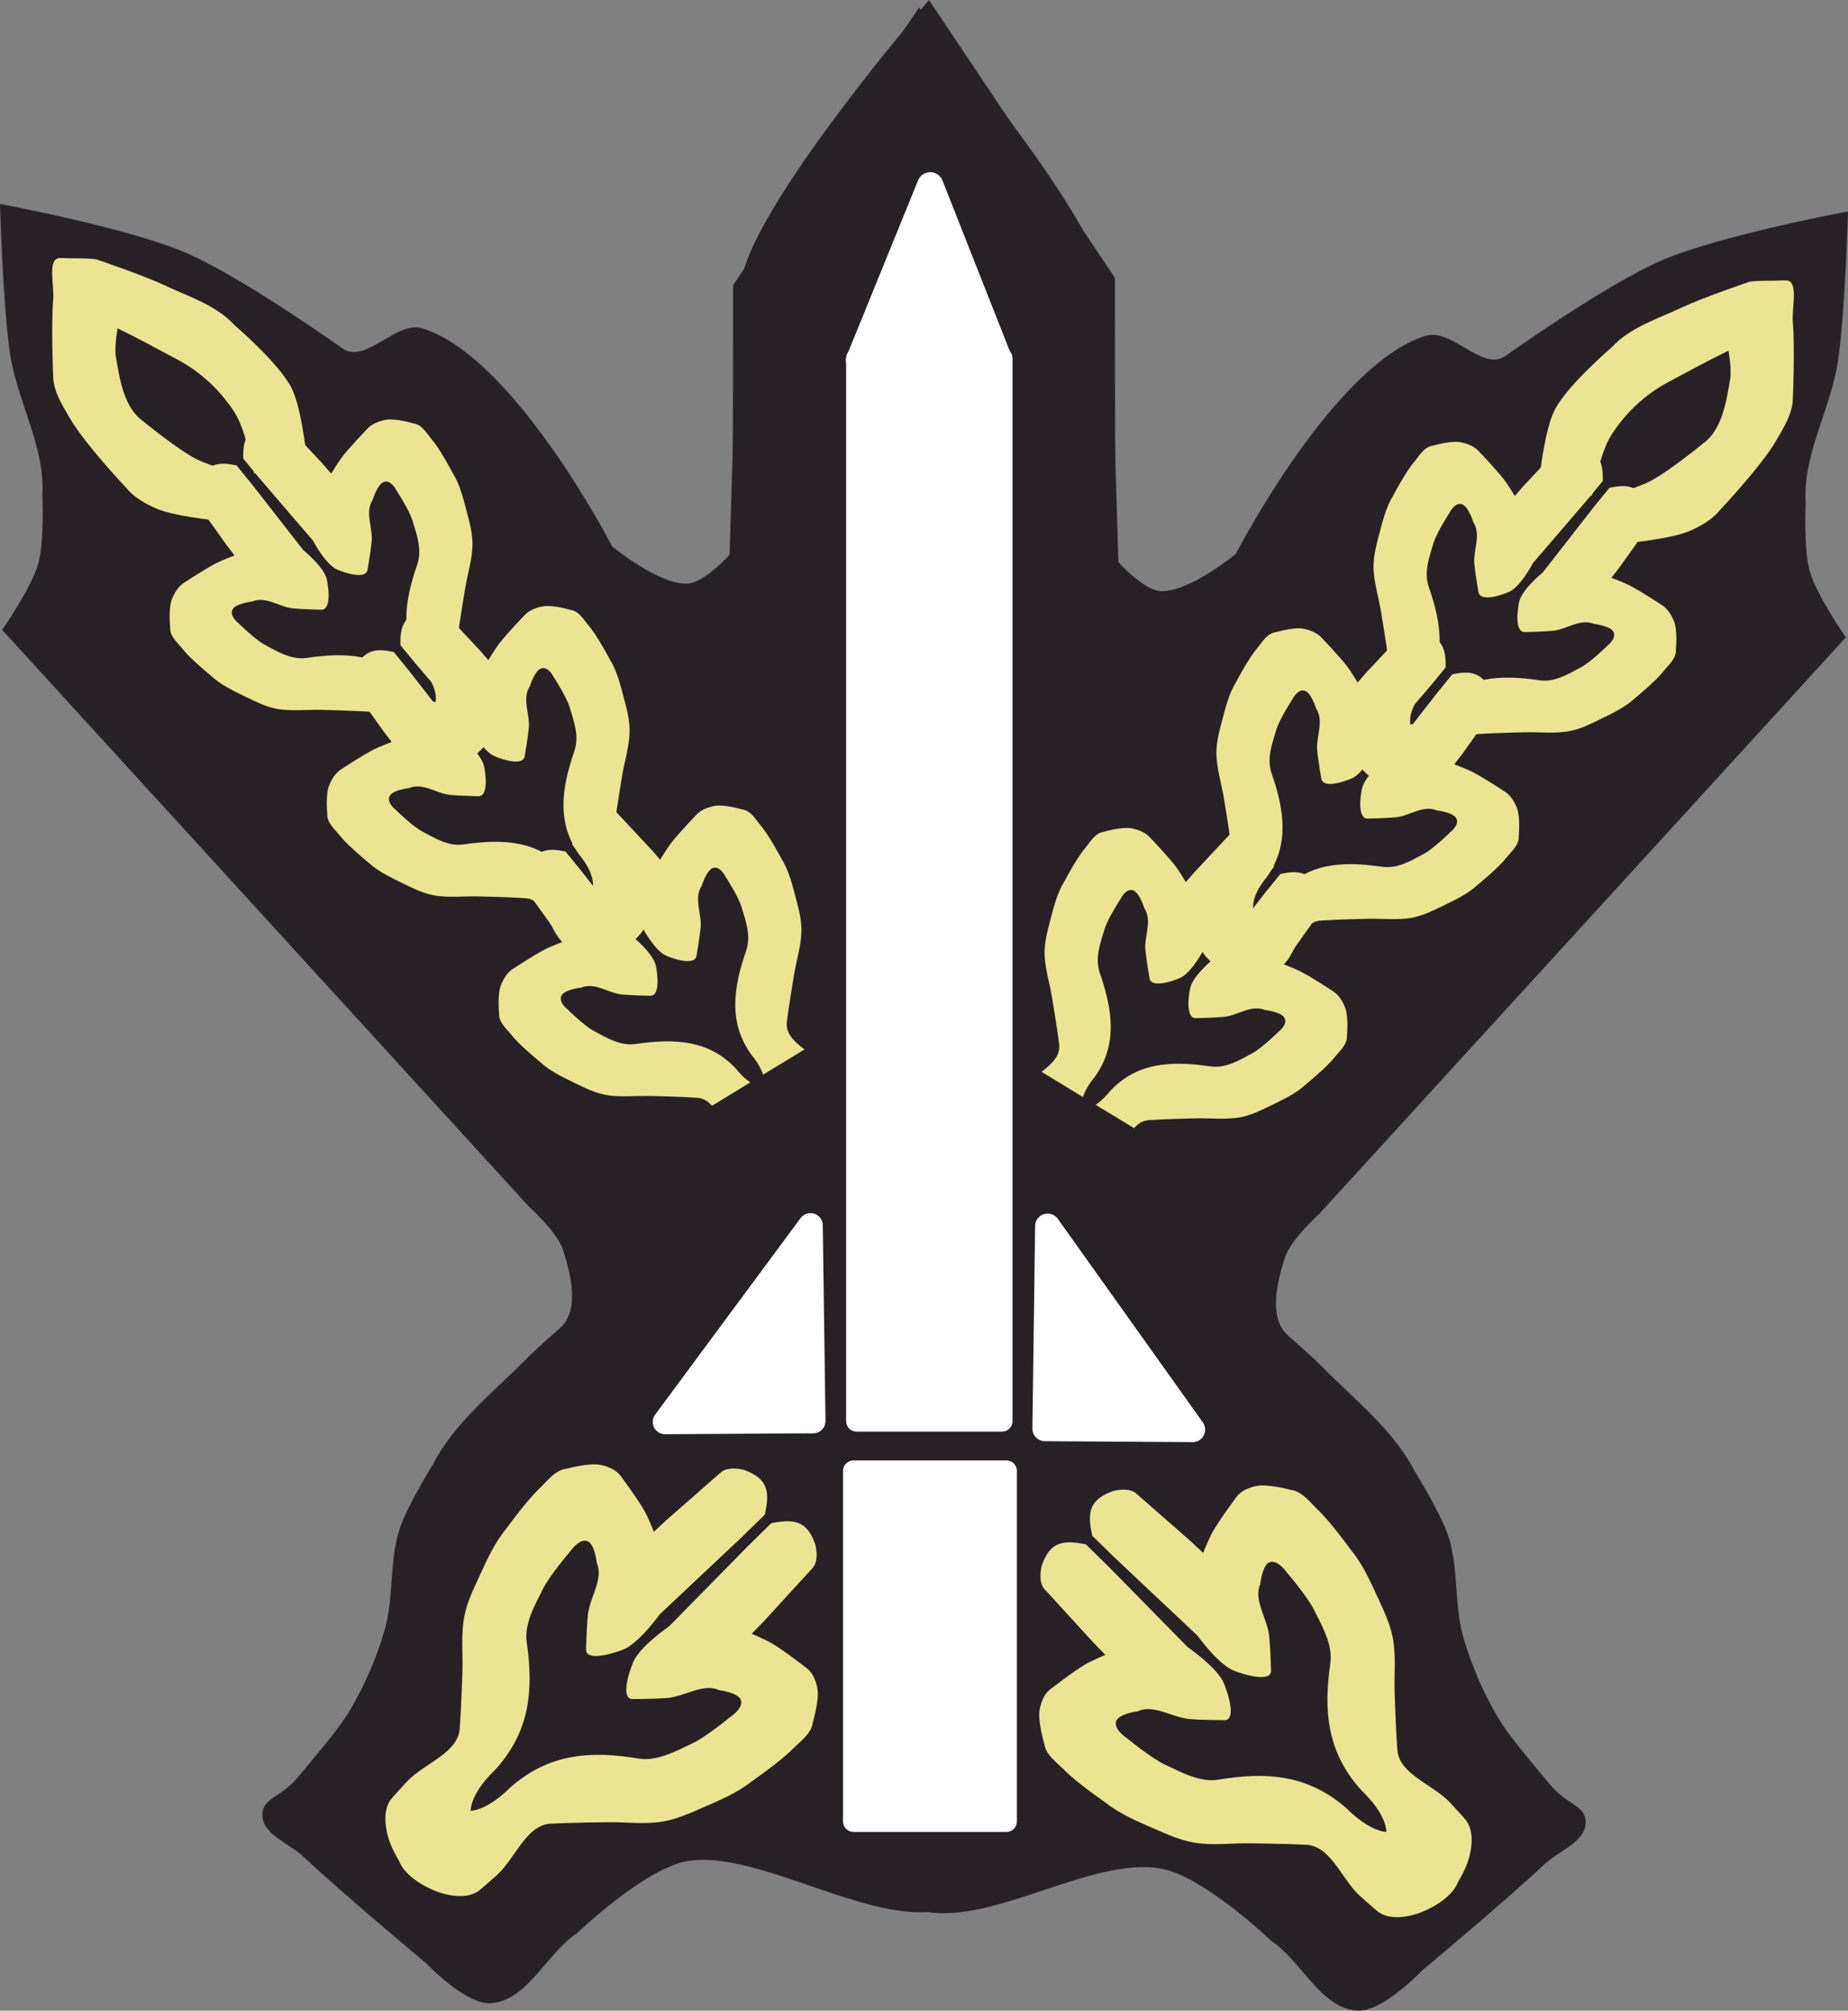
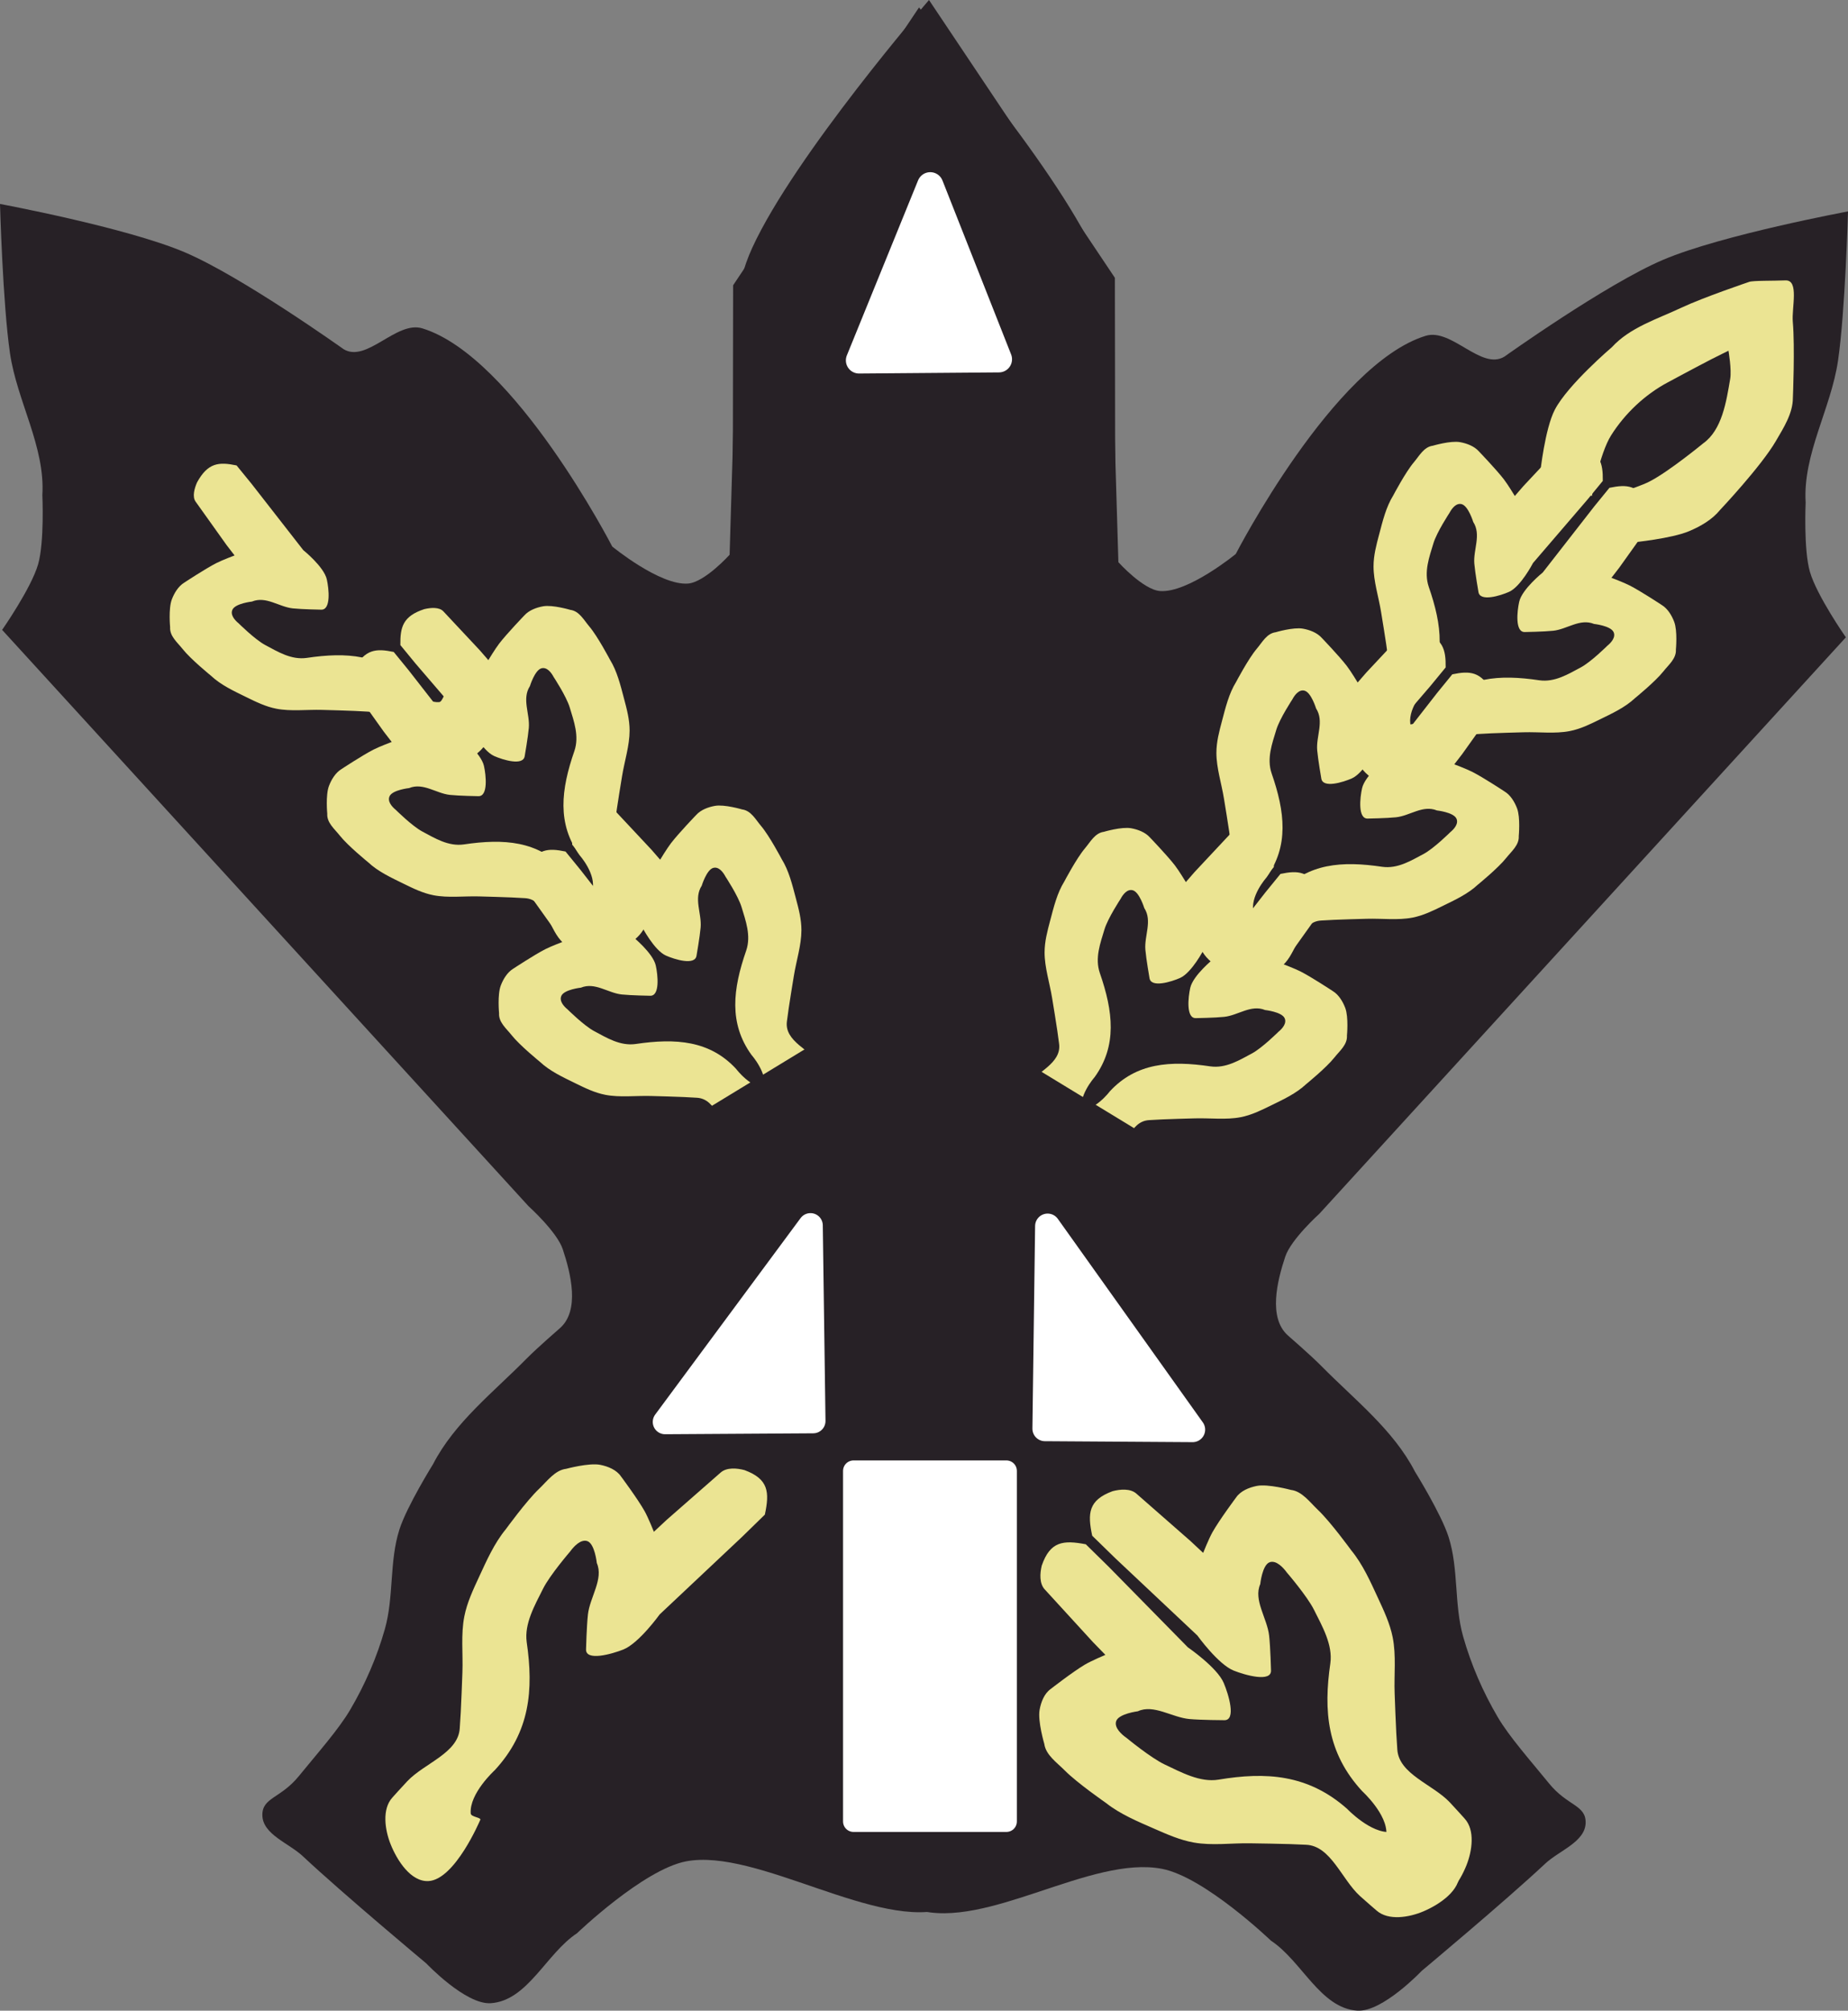
<svg xmlns="http://www.w3.org/2000/svg" xmlns:ns1="http://www.inkscape.org/namespaces/inkscape" xmlns:ns2="http://sodipodi.sourceforge.net/DTD/sodipodi-0.dtd" id="svg2" version="1.1" ns1:version="0.47 r22583" width="352.761" height="383.747" ns2:docname="פרס ביטחון ישראל.svg">
  <rect width="100%" height="100%" fill="#808080" stroke="none" />
  <defs id="defs6">
    <ns1:perspective ns2:type="inkscape:persp3d" ns1:vp_x="0 : 0.5 : 1" ns1:vp_y="0 : 1000 : 0" ns1:vp_z="1 : 0.5 : 1" ns1:persp3d-origin="0.5 : 0.33333333 : 1" id="perspective10" />
  </defs>
  <ns2:namedview pagecolor="#ffffff" bordercolor="#666666" borderopacity="1" objecttolerance="10" gridtolerance="10" guidetolerance="10" ns1:pageopacity="0" ns1:pageshadow="2" ns1:window-width="1280" ns1:window-height="660" id="namedview4" showgrid="false" ns1:zoom="0.17562754" ns1:cx="162.01986" ns1:cy="141.99203" ns1:window-x="-4" ns1:window-y="-4" ns1:window-maximized="1" ns1:current-layer="svg2" />
  <g id="g3936" transform="translate(477.869,2.721)">
    <g id="g3879">
      <g id="g3595" transform="translate(207.348,122.798)">
        <path ns2:nodetypes="ccssssssssssccssscssscscsscccssss" id="path2818" d="m -591.551,256.795 c -4.807,0.307 -12.294,-7.593 -12.294,-7.593 0,0 -15.976,-13.341 -23.563,-20.456 -2.674,-2.507 -7.674,-4.158 -7.727,-7.822 -0.049,-3.408 3.472,-3.173 6.972,-7.478 3.5,-4.305 7.561,-8.854 9.807,-12.673 2.831,-4.815 5.092,-10.022 6.61,-15.396 1.741,-6.162 0.824,-12.91 2.78,-19.007 1.427,-4.446 6.415,-12.452 6.415,-12.452 4.107,-7.971 11.551,-13.744 17.844,-20.131 2.046,-2.076 6.456,-5.897 6.456,-5.897 3.693,-3.373 2.034,-10.25 0.457,-14.996 -1.103,-3.319 -6.533,-8.21 -6.533,-8.21 L -684.809,-5.304 c 0,0 5.541,-7.938 6.863,-12.505 1.227,-4.24 0.813,-13.217 0.813,-13.217 0.568,-9.238 -4.834,-17.913 -6.177,-27.071 -1.381,-9.419 -1.907,-28.494 -1.907,-28.494 0,0 24.093,4.474 35.281,9.228 10.888,4.626 30.299,18.48 30.299,18.48 4.428,2.701 10.09,-5.49 15.048,-3.964 17.586,5.411 36.24,41.634 36.24,41.634 0,0 9.104,7.473 14.452,7.071 3.215,-0.242 7.954,-5.502 7.954,-5.502 l 1.384,-46.592 c 0.122,-4.121 1.227,-8.266 2.947,-12.013 8.072,-17.593 33.729,-47.269 33.729,-47.269 l 35.485,53.023 0.441,299.774 -32.391,11.337 c -13.059,4.571 -36.367,-11.53 -49.947,-8.882 -8.141,1.587 -20.769,13.703 -20.769,13.703 -5.904,3.896 -9.43,12.908 -16.489,13.359 z" style="fill:#272126;fill-opacity:1;fill-rule:evenodd;stroke:none" />
        <path style="fill:#272126;fill-opacity:1;fill-rule:evenodd;stroke:none" d="m -426.121,258.218 c 4.807,0.307 12.294,-7.593 12.294,-7.593 0,0 15.976,-13.341 23.563,-20.456 2.674,-2.507 7.674,-4.158 7.727,-7.822 0.049,-3.408 -3.472,-3.173 -6.972,-7.478 -3.5,-4.305 -7.561,-8.854 -9.807,-12.673 -2.831,-4.815 -5.092,-10.022 -6.61,-15.396 -1.741,-6.162 -0.824,-12.91 -2.78,-19.007 -1.427,-4.446 -6.415,-12.452 -6.415,-12.452 -4.107,-7.971 -11.551,-13.744 -17.844,-20.131 -2.046,-2.076 -6.456,-5.897 -6.456,-5.897 -3.693,-3.373 -2.034,-10.25 -0.457,-14.996 1.103,-3.319 6.533,-8.21 6.533,-8.21 L -332.864,-3.881 c 0,0 -5.541,-7.938 -6.863,-12.505 -1.227,-4.24 -0.813,-13.217 -0.813,-13.217 -0.568,-9.238 4.834,-17.913 6.177,-27.071 1.381,-9.419 1.907,-28.494 1.907,-28.494 0,0 -24.093,4.474 -35.281,9.228 -10.888,4.626 -30.299,18.48 -30.299,18.48 -4.428,2.701 -10.09,-5.49 -15.048,-3.964 -17.586,5.411 -36.24,41.634 -36.24,41.634 0,0 -9.104,7.473 -14.452,7.071 -3.215,-0.242 -7.954,-5.502 -7.954,-5.502 l -1.384,-46.592 c -0.122,-4.121 -1.227,-8.266 -2.947,-12.013 -8.072,-17.593 -33.729,-47.269 -33.729,-47.269 l -35.485,53.023 -0.441,299.774 35.594,10.269 c 13.293,3.835 33.164,-10.462 46.744,-7.814 8.141,1.587 20.769,13.703 20.769,13.703 5.904,3.896 9.43,12.908 16.489,13.359 z" id="path3593" ns2:nodetypes="ccssssssssssccssscssscscsscccssss" />
      </g>
      <g id="g3615" style="fill:#ebe493;fill-opacity:1">
        <path ns2:nodetypes="cccsssssssccsssssssssssssssssccscc" id="rect3608" d="m -331.865,286.345 c -1.461,1.425 -4.383,4.276 -4.383,4.276 l -15.698,14.773 c 0,0 -3.953,5.51 -6.941,6.699 -2.203,0.877 -7.243,2.298 -7.113,-0.069 0,0 0.113,-4.431 0.362,-6.631 0.373,-3.294 3.024,-6.763 1.694,-9.799 0,0 -0.382,-3.741 -1.84,-4.199 -1.213,-0.381 -2.505,0.965 -3.253,1.993 0,0 -3.863,4.483 -5.172,7.103 -1.587,3.176 -3.601,6.667 -3.119,10.185 1.317,9.084 0.672,17.124 -6.096,24.446 0,0 -4.882,4.437 -4.591,8.258 0.056,0.735 2.257,0.751 1.78,1.313 0,0 -4.791,11.353 -9.858,11.593 -3.345,0.158 -5.955,-3.896 -7.202,-7.004 -1.11,-2.767 -1.684,-6.735 0.326,-8.936 0,0 1.888,-2.112 2.865,-3.138 3.26,-3.424 9.695,-5.346 9.994,-10.065 0,0 0.139,-2.021 0.192,-3.032 0.134,-2.551 0.22,-5.104 0.317,-7.657 0.136,-3.571 -0.322,-7.21 0.374,-10.715 0.516,-2.598 1.664,-5.043 2.778,-7.446 1.473,-3.177 2.913,-6.459 5.138,-9.162 0,0 3.931,-5.415 6.345,-7.705 1.555,-1.475 3.043,-3.573 5.172,-3.821 0,0 4.369,-1.185 6.513,-0.759 1.475,0.293 3.095,0.954 3.941,2.197 0,0 3.222,4.318 4.532,6.663 0.698,1.25 1.758,3.918 1.758,3.918 l 2.46,-2.293 10.297,-9.022 c 1.146,-1.004 3.074,-0.846 4.547,-0.456 4.605,1.705 4.792,4.217 3.881,8.492 z" style="fill:#ebe493;fill-opacity:1;stroke:none" />
-         <path style="fill:#ebe493;fill-opacity:1;stroke:none" d="m -330.645,287.982 c -1.457,1.43 -4.37,4.29 -4.37,4.29 l -15.109,15.375 c 0,0 -5.594,3.833 -6.848,6.794 -0.925,2.184 -2.454,7.191 -0.084,7.113 0,0 4.433,-0.017 6.637,-0.219 3.301,-0.302 6.827,-2.877 9.833,-1.482 0,0 3.732,0.463 4.158,1.93 0.354,1.221 -1.019,2.483 -2.063,3.209 0,0 -4.565,3.765 -7.213,5.017 -3.21,1.518 -6.743,3.456 -10.25,2.898 -9.053,-1.514 -17.105,-1.042 -24.572,5.566 0,0 -4.542,4.785 -8.355,4.412 -0.734,-0.072 -0.702,-2.273 -1.274,-1.808 0,0 -11.454,4.545 -11.803,9.605 -0.231,3.341 3.766,6.038 6.847,7.352 2.742,1.169 6.697,1.829 8.941,-0.133 0,0 2.152,-1.842 3.199,-2.796 3.494,-3.186 5.555,-9.578 10.278,-9.775 0,0 2.023,-0.095 3.036,-0.127 2.553,-0.079 5.108,-0.109 7.662,-0.152 3.573,-0.059 7.201,0.477 10.721,-0.143 2.609,-0.46 5.077,-1.554 7.504,-2.616 3.208,-1.404 6.52,-2.772 9.271,-4.939 0,0 5.499,-3.813 7.841,-6.177 1.509,-1.523 3.638,-2.965 3.932,-5.088 0,0 1.279,-4.343 0.9,-6.495 -0.261,-1.481 -0.887,-3.115 -2.112,-3.987 0,0 -4.248,-3.314 -6.564,-4.675 -1.234,-0.725 -3.879,-1.843 -3.879,-1.843 l 2.345,-2.41 9.243,-10.099 c 1.028,-1.124 0.912,-3.055 0.554,-4.536 -1.605,-4.641 -4.112,-4.882 -8.406,-4.063 z" id="path3613" ns2:nodetypes="cccsssssssccsssssssssssssssssccscc" />
      </g>
      <g id="g3619" transform="matrix(-1,0,0,1,-601.249,4.026)" style="fill:#ebe493;fill-opacity:1">
        <path style="fill:#ebe493;fill-opacity:1;stroke:none" d="m -331.865,286.345 c -1.461,1.425 -4.383,4.276 -4.383,4.276 l -15.698,14.773 c 0,0 -3.953,5.51 -6.941,6.699 -2.203,0.877 -7.243,2.298 -7.113,-0.069 0,0 0.113,-4.431 0.362,-6.631 0.373,-3.294 3.024,-6.763 1.694,-9.799 0,0 -0.382,-3.741 -1.84,-4.199 -1.213,-0.381 -2.505,0.965 -3.253,1.993 0,0 -3.863,4.483 -5.172,7.103 -1.587,3.176 -3.601,6.667 -3.119,10.185 1.317,9.084 0.672,17.124 -6.096,24.446 0,0 -4.882,4.437 -4.591,8.258 0.056,0.735 2.257,0.751 1.78,1.313 0,0 -4.791,11.353 -9.858,11.593 -3.345,0.158 -5.955,-3.896 -7.202,-7.004 -1.11,-2.767 -1.684,-6.735 0.326,-8.936 0,0 1.888,-2.112 2.865,-3.138 3.26,-3.424 9.695,-5.346 9.994,-10.065 0,0 0.139,-2.021 0.192,-3.032 0.134,-2.551 0.22,-5.104 0.317,-7.657 0.136,-3.571 -0.322,-7.21 0.374,-10.715 0.516,-2.598 1.664,-5.043 2.778,-7.446 1.473,-3.177 2.913,-6.459 5.138,-9.162 0,0 3.931,-5.415 6.345,-7.705 1.555,-1.475 3.043,-3.573 5.172,-3.821 0,0 4.369,-1.185 6.513,-0.759 1.475,0.293 3.095,0.954 3.941,2.197 0,0 3.222,4.318 4.532,6.663 0.698,1.25 1.758,3.918 1.758,3.918 l 2.46,-2.293 10.297,-9.022 c 1.146,-1.004 3.074,-0.846 4.547,-0.456 4.605,1.705 4.792,4.217 3.881,8.492 z" id="path3621" ns2:nodetypes="cccsssssssccsssssssssssssssssccscc" />
        <path ns2:nodetypes="cccsssssssccsssssssssssssssssccscc" id="path3623" d="m -330.645,287.982 c -1.457,1.43 -4.37,4.29 -4.37,4.29 l -15.109,15.375 c 0,0 -5.594,3.833 -6.848,6.794 -0.925,2.184 -2.454,7.191 -0.084,7.113 0,0 4.433,-0.017 6.637,-0.219 3.301,-0.302 6.827,-2.877 9.833,-1.482 0,0 3.732,0.463 4.158,1.93 0.354,1.221 -1.019,2.483 -2.063,3.209 0,0 -4.565,3.765 -7.213,5.017 -3.21,1.518 -6.743,3.456 -10.25,2.898 -9.053,-1.514 -17.105,-1.042 -24.572,5.566 0,0 -4.542,4.785 -8.355,4.412 -0.734,-0.072 -0.702,-2.273 -1.274,-1.808 0,0 -11.454,4.545 -11.803,9.605 -0.231,3.341 3.766,6.038 6.847,7.352 2.742,1.169 6.697,1.829 8.941,-0.133 0,0 2.152,-1.842 3.199,-2.796 3.494,-3.186 5.555,-9.578 10.278,-9.775 0,0 2.023,-0.095 3.036,-0.127 2.553,-0.079 5.108,-0.109 7.662,-0.152 3.573,-0.059 7.201,0.477 10.721,-0.143 2.609,-0.46 5.077,-1.554 7.504,-2.616 3.208,-1.404 6.52,-2.772 9.271,-4.939 0,0 5.499,-3.813 7.841,-6.177 1.509,-1.523 3.638,-2.965 3.932,-5.088 0,0 1.279,-4.343 0.9,-6.495 -0.261,-1.481 -0.887,-3.115 -2.112,-3.987 0,0 -4.248,-3.314 -6.564,-4.675 -1.234,-0.725 -3.879,-1.843 -3.879,-1.843 l 2.345,-2.41 9.243,-10.099 c 1.028,-1.124 0.912,-3.055 0.554,-4.536 -1.605,-4.641 -4.112,-4.882 -8.406,-4.063 z" style="fill:#ebe493;fill-opacity:1;stroke:none" />
      </g>
      <g id="g3812" transform="translate(1.423,4.27)">
        <g id="g3797">
          <g style="fill:#ebe493;fill-opacity:1" transform="matrix(-0.818,0.01,0.163,0.812,-550.982,19.372)" id="g3736">
            <g style="fill:#ebe493;fill-opacity:1" id="g3738" transform="matrix(-1,0,0,1,-731.093,-157.021)">
              <path style="fill:#ebe493;fill-opacity:1;stroke:none" d="m -331.865,286.345 c -1.461,1.425 -4.383,4.276 -4.383,4.276 l -15.698,14.773 c 0,0 -3.953,5.51 -6.941,6.699 -2.203,0.877 -7.243,2.298 -7.113,-0.069 0,0 0.113,-4.431 0.362,-6.631 0.373,-3.294 3.024,-6.763 1.694,-9.799 0,0 -0.382,-3.741 -1.84,-4.199 -1.213,-0.381 -2.505,0.965 -3.253,1.993 0,0 -3.863,4.483 -5.172,7.103 -1.587,3.176 -3.601,6.667 -3.119,10.185 1.317,9.084 0.672,17.124 -6.096,24.446 0,0 -4.882,4.437 -4.591,8.258 0.056,0.735 2.257,0.751 1.78,1.313 0,0 -4.791,11.353 -9.858,11.593 -3.345,0.158 -5.955,-3.896 -7.202,-7.004 -1.11,-2.767 -1.684,-6.735 0.326,-8.936 0,0 1.888,-2.112 2.865,-3.138 3.26,-3.424 9.695,-5.346 9.994,-10.065 0,0 0.139,-2.021 0.192,-3.032 0.134,-2.551 0.22,-5.104 0.317,-7.657 0.136,-3.571 -0.322,-7.21 0.374,-10.715 0.516,-2.598 1.664,-5.043 2.778,-7.446 1.473,-3.177 2.913,-6.459 5.138,-9.162 0,0 3.931,-5.415 6.345,-7.705 1.555,-1.475 3.043,-3.573 5.172,-3.821 0,0 4.369,-1.185 6.513,-0.759 1.475,0.293 3.095,0.954 3.941,2.197 0,0 3.222,4.318 4.532,6.663 0.698,1.25 1.758,3.918 1.758,3.918 l 2.46,-2.293 10.297,-9.022 c 1.146,-1.004 3.074,-0.846 4.547,-0.456 4.605,1.705 4.792,4.217 3.881,8.492 z" id="path3740" ns2:nodetypes="cccsssssssccsssssssssssssssssccscc" />
              <path ns2:nodetypes="cccsssssssccsssssssssssssssssccscc" id="path3742" d="m -330.645,287.982 c -1.457,1.43 -4.37,4.29 -4.37,4.29 l -15.109,15.375 c 0,0 -5.594,3.833 -6.848,6.794 -0.925,2.184 -2.454,7.191 -0.084,7.113 0,0 4.433,-0.017 6.637,-0.219 3.301,-0.302 6.827,-2.877 9.833,-1.482 0,0 3.732,0.463 4.158,1.93 0.354,1.221 -1.019,2.483 -2.063,3.209 0,0 -4.565,3.765 -7.213,5.017 -3.21,1.518 -6.743,3.456 -10.25,2.898 -9.053,-1.514 -17.105,-1.042 -24.572,5.566 0,0 -4.542,4.785 -8.355,4.412 -0.734,-0.072 -0.702,-2.273 -1.274,-1.808 0,0 -11.454,4.545 -11.803,9.605 -0.231,3.341 3.766,6.038 6.847,7.352 2.742,1.169 6.697,1.829 8.941,-0.133 0,0 2.152,-1.842 3.199,-2.796 3.494,-3.186 5.555,-9.578 10.278,-9.775 0,0 2.023,-0.095 3.036,-0.127 2.553,-0.079 5.108,-0.109 7.662,-0.152 3.573,-0.059 7.201,0.477 10.721,-0.143 2.609,-0.46 5.077,-1.554 7.504,-2.616 3.208,-1.404 6.52,-2.772 9.271,-4.939 0,0 5.499,-3.813 7.841,-6.177 1.509,-1.523 3.638,-2.965 3.932,-5.088 0,0 1.279,-4.343 0.9,-6.495 -0.261,-1.481 -0.887,-3.115 -2.112,-3.987 0,0 -4.248,-3.314 -6.564,-4.675 -1.234,-0.725 -3.879,-1.843 -3.879,-1.843 l 2.345,-2.41 9.243,-10.099 c 1.028,-1.124 0.912,-3.055 0.554,-4.536 -1.605,-4.641 -4.112,-4.882 -8.406,-4.063 z" style="fill:#ebe493;fill-opacity:1;stroke:none" />
            </g>
            <g style="fill:#ebe493;fill-opacity:1" transform="matrix(-1,0,0,1,-681.772,-110.72)" id="g3744">
              <path ns2:nodetypes="cccsssssssccsssssssssssssssssccscc" id="path3746" d="m -331.865,286.345 c -1.461,1.425 -4.383,4.276 -4.383,4.276 l -15.698,14.773 c 0,0 -3.953,5.51 -6.941,6.699 -2.203,0.877 -7.243,2.298 -7.113,-0.069 0,0 0.113,-4.431 0.362,-6.631 0.373,-3.294 3.024,-6.763 1.694,-9.799 0,0 -0.382,-3.741 -1.84,-4.199 -1.213,-0.381 -2.505,0.965 -3.253,1.993 0,0 -3.863,4.483 -5.172,7.103 -1.587,3.176 -3.601,6.667 -3.119,10.185 1.317,9.084 0.672,17.124 -6.096,24.446 0,0 -4.882,4.437 -4.591,8.258 0.056,0.735 2.257,0.751 1.78,1.313 0,0 -4.791,11.353 -9.858,11.593 -3.345,0.158 -5.955,-3.896 -7.202,-7.004 -1.11,-2.767 -1.684,-6.735 0.326,-8.936 0,0 1.888,-2.112 2.865,-3.138 3.26,-3.424 9.695,-5.346 9.994,-10.065 0,0 0.139,-2.021 0.192,-3.032 0.134,-2.551 0.22,-5.104 0.317,-7.657 0.136,-3.571 -0.322,-7.21 0.374,-10.715 0.516,-2.598 1.664,-5.043 2.778,-7.446 1.473,-3.177 2.913,-6.459 5.138,-9.162 0,0 3.931,-5.415 6.345,-7.705 1.555,-1.475 3.043,-3.573 5.172,-3.821 0,0 4.369,-1.185 6.513,-0.759 1.475,0.293 3.095,0.954 3.941,2.197 0,0 3.222,4.318 4.532,6.663 0.698,1.25 1.758,3.918 1.758,3.918 l 2.46,-2.293 10.297,-9.022 c 1.146,-1.004 3.074,-0.846 4.547,-0.456 4.605,1.705 4.792,4.217 3.881,8.492 z" style="fill:#ebe493;fill-opacity:1;stroke:none" />
              <path style="fill:#ebe493;fill-opacity:1;stroke:none" d="m -330.645,287.982 c -1.457,1.43 -4.37,4.29 -4.37,4.29 l -15.109,15.375 c 0,0 -5.594,3.833 -6.848,6.794 -0.925,2.184 -2.454,7.191 -0.084,7.113 0,0 4.433,-0.017 6.637,-0.219 3.301,-0.302 6.827,-2.877 9.833,-1.482 0,0 3.732,0.463 4.158,1.93 0.354,1.221 -1.019,2.483 -2.063,3.209 0,0 -4.565,3.765 -7.213,5.017 -3.21,1.518 -6.743,3.456 -10.25,2.898 -9.053,-1.514 -17.105,-1.042 -24.572,5.566 0,0 -4.542,4.785 -8.355,4.412 -0.734,-0.072 -0.702,-2.273 -1.274,-1.808 0,0 -11.454,4.545 -11.803,9.605 -0.231,3.341 3.766,6.038 6.847,7.352 2.742,1.169 6.697,1.829 8.941,-0.133 0,0 2.152,-1.842 3.199,-2.796 3.494,-3.186 5.555,-9.578 10.278,-9.775 0,0 2.023,-0.095 3.036,-0.127 2.553,-0.079 5.108,-0.109 7.662,-0.152 3.573,-0.059 7.201,0.477 10.721,-0.143 2.609,-0.46 5.077,-1.554 7.504,-2.616 3.208,-1.404 6.52,-2.772 9.271,-4.939 0,0 5.499,-3.813 7.841,-6.177 1.509,-1.523 3.638,-2.965 3.932,-5.088 0,0 1.279,-4.343 0.9,-6.495 -0.261,-1.481 -0.887,-3.115 -2.112,-3.987 0,0 -4.248,-3.314 -6.564,-4.675 -1.234,-0.725 -3.879,-1.843 -3.879,-1.843 l 2.345,-2.41 9.243,-10.099 c 1.028,-1.124 0.912,-3.055 0.554,-4.536 -1.605,-4.641 -4.112,-4.882 -8.406,-4.063 z" id="path3748" ns2:nodetypes="cccsssssssccsssssssssssssssssccscc" />
            </g>
            <g style="fill:#ebe493;fill-opacity:1" transform="matrix(-1,0,0,1,-776.387,-200.302)" id="g3750">
              <path ns2:nodetypes="cccsssssssccsssssssssssssssssccscc" id="path3752" d="m -331.865,286.345 c -1.461,1.425 -4.383,4.276 -4.383,4.276 l -15.698,14.773 c 0,0 -3.953,5.51 -6.941,6.699 -2.203,0.877 -7.243,2.298 -7.113,-0.069 0,0 0.113,-4.431 0.362,-6.631 0.373,-3.294 3.024,-6.763 1.694,-9.799 0,0 -0.382,-3.741 -1.84,-4.199 -1.213,-0.381 -2.505,0.965 -3.253,1.993 0,0 -3.863,4.483 -5.172,7.103 -1.587,3.176 -3.601,6.667 -3.119,10.185 1.317,9.084 0.672,17.124 -6.096,24.446 0,0 -4.882,4.437 -4.591,8.258 0.056,0.735 2.257,0.751 1.78,1.313 0,0 -4.791,11.353 -9.858,11.593 -3.345,0.158 -5.955,-3.896 -7.202,-7.004 -1.11,-2.767 -1.684,-6.735 0.326,-8.936 0,0 1.888,-2.112 2.865,-3.138 3.26,-3.424 9.695,-5.346 9.994,-10.065 0,0 0.139,-2.021 0.192,-3.032 0.134,-2.551 0.22,-5.104 0.317,-7.657 0.136,-3.571 -0.322,-7.21 0.374,-10.715 0.516,-2.598 1.664,-5.043 2.778,-7.446 1.473,-3.177 2.913,-6.459 5.138,-9.162 0,0 3.931,-5.415 6.345,-7.705 1.555,-1.475 3.043,-3.573 5.172,-3.821 0,0 4.369,-1.185 6.513,-0.759 1.475,0.293 3.095,0.954 3.941,2.197 0,0 3.222,4.318 4.532,6.663 0.698,1.25 1.758,3.918 1.758,3.918 l 2.46,-2.293 10.297,-9.022 c 1.146,-1.004 3.074,-0.846 4.547,-0.456 4.605,1.705 4.792,4.217 3.881,8.492 z" style="fill:#ebe493;fill-opacity:1;stroke:none" />
              <path style="fill:#ebe493;fill-opacity:1;stroke:none" d="m -330.645,287.982 c -1.457,1.43 -4.37,4.29 -4.37,4.29 l -15.109,15.375 c 0,0 -5.594,3.833 -6.848,6.794 -0.925,2.184 -2.454,7.191 -0.084,7.113 0,0 4.433,-0.017 6.637,-0.219 3.301,-0.302 6.827,-2.877 9.833,-1.482 0,0 3.732,0.463 4.158,1.93 0.354,1.221 -1.019,2.483 -2.063,3.209 0,0 -4.565,3.765 -7.213,5.017 -3.21,1.518 -6.743,3.456 -10.25,2.898 -9.053,-1.514 -17.105,-1.042 -24.572,5.566 0,0 -4.542,4.785 -8.355,4.412 -0.734,-0.072 -0.702,-2.273 -1.274,-1.808 0,0 -11.454,4.545 -11.803,9.605 -0.231,3.341 3.766,6.038 6.847,7.352 2.742,1.169 6.697,1.829 8.941,-0.133 0,0 2.152,-1.842 3.199,-2.796 3.494,-3.186 5.555,-9.578 10.278,-9.775 0,0 2.023,-0.095 3.036,-0.127 2.553,-0.079 5.108,-0.109 7.662,-0.152 3.573,-0.059 7.201,0.477 10.721,-0.143 2.609,-0.46 5.077,-1.554 7.504,-2.616 3.208,-1.404 6.52,-2.772 9.271,-4.939 0,0 5.499,-3.813 7.841,-6.177 1.509,-1.523 3.638,-2.965 3.932,-5.088 0,0 1.279,-4.343 0.9,-6.495 -0.261,-1.481 -0.887,-3.115 -2.112,-3.987 0,0 -4.248,-3.314 -6.564,-4.675 -1.234,-0.725 -3.879,-1.843 -3.879,-1.843 l 2.345,-2.41 9.243,-10.099 c 1.028,-1.124 0.912,-3.055 0.554,-4.536 -1.605,-4.641 -4.112,-4.882 -8.406,-4.063 z" id="path3754" ns2:nodetypes="cccsssssssccsssssssssssssssssccscc" />
            </g>
          </g>
          <path ns2:nodetypes="cssssccssscsssccssssss" id="path3758" d="m -138.458,46.523 c -2.324,0.094 -6.234,0.016 -6.934,0.283 0,0 -8.758,2.958 -12.935,4.926 -4.601,2.167 -9.83,3.766 -13.279,7.541 0,0 -8.368,7.126 -10.874,11.901 -1.915,3.649 -2.8,12.075 -2.8,12.075 l 9.854,4.426 c 0,0 1.512,-8.144 3.659,-11.552 2.654,-4.212 6.509,-7.841 10.874,-10.157 0,0 5.513,-2.971 8.297,-4.402 1.076,-0.553 3.249,-1.618 3.249,-1.618 0,0 0.627,3.594 0.329,5.357 -0.745,4.403 -1.564,9.77 -5.169,12.332 0,0 -6.51,5.366 -10.225,7.268 -2.791,1.429 -8.892,3.024 -8.892,3.024 l 5.71,8.604 c 0,0 7.367,-0.725 10.733,-2.148 2.2,-0.93 4.409,-2.198 5.923,-4.067 0,0 7.793,-8.252 10.636,-13.127 1.485,-2.547 3.252,-5.285 3.249,-8.245 0,0 0.408,-9.701 -0.015,-14.522 -0.234,-2.663 1.242,-8.003 -1.389,-7.896 z" style="fill:#ebe493;fill-opacity:1;fill-rule:evenodd;stroke:none" />
        </g>
        <rect style="fill:#272126;fill-opacity:1;fill-rule:evenodd;stroke:none" id="rect3756" width="43.876" height="34.134" x="111.52" y="314.93" transform="matrix(-0.854,-0.52,-0.497,0.867,0,0)" />
      </g>
      <g id="g3827" transform="matrix(-1,0,0,1,-604.78,1.4882517e-8)">
        <g id="g3829">
          <g id="g3831" transform="matrix(-0.818,0.01,0.163,0.812,-550.982,19.372)" style="fill:#ebe493;fill-opacity:1">
            <g transform="matrix(-1,0,0,1,-731.093,-157.021)" id="g3833" style="fill:#ebe493;fill-opacity:1">
              <path ns2:nodetypes="cccsssssssccsssssssssssssssssccscc" id="path3835" d="m -331.865,286.345 c -1.461,1.425 -4.383,4.276 -4.383,4.276 l -15.698,14.773 c 0,0 -3.953,5.51 -6.941,6.699 -2.203,0.877 -7.243,2.298 -7.113,-0.069 0,0 0.113,-4.431 0.362,-6.631 0.373,-3.294 3.024,-6.763 1.694,-9.799 0,0 -0.382,-3.741 -1.84,-4.199 -1.213,-0.381 -2.505,0.965 -3.253,1.993 0,0 -3.863,4.483 -5.172,7.103 -1.587,3.176 -3.601,6.667 -3.119,10.185 1.317,9.084 0.672,17.124 -6.096,24.446 0,0 -4.882,4.437 -4.591,8.258 0.056,0.735 2.257,0.751 1.78,1.313 0,0 -4.791,11.353 -9.858,11.593 -3.345,0.158 -5.955,-3.896 -7.202,-7.004 -1.11,-2.767 -1.684,-6.735 0.326,-8.936 0,0 1.888,-2.112 2.865,-3.138 3.26,-3.424 9.695,-5.346 9.994,-10.065 0,0 0.139,-2.021 0.192,-3.032 0.134,-2.551 0.22,-5.104 0.317,-7.657 0.136,-3.571 -0.322,-7.21 0.374,-10.715 0.516,-2.598 1.664,-5.043 2.778,-7.446 1.473,-3.177 2.913,-6.459 5.138,-9.162 0,0 3.931,-5.415 6.345,-7.705 1.555,-1.475 3.043,-3.573 5.172,-3.821 0,0 4.369,-1.185 6.513,-0.759 1.475,0.293 3.095,0.954 3.941,2.197 0,0 3.222,4.318 4.532,6.663 0.698,1.25 1.758,3.918 1.758,3.918 l 2.46,-2.293 10.297,-9.022 c 1.146,-1.004 3.074,-0.846 4.547,-0.456 4.605,1.705 4.792,4.217 3.881,8.492 z" style="fill:#ebe493;fill-opacity:1;stroke:none" />
              <path style="fill:#ebe493;fill-opacity:1;stroke:none" d="m -330.645,287.982 c -1.457,1.43 -4.37,4.29 -4.37,4.29 l -15.109,15.375 c 0,0 -5.594,3.833 -6.848,6.794 -0.925,2.184 -2.454,7.191 -0.084,7.113 0,0 4.433,-0.017 6.637,-0.219 3.301,-0.302 6.827,-2.877 9.833,-1.482 0,0 3.732,0.463 4.158,1.93 0.354,1.221 -1.019,2.483 -2.063,3.209 0,0 -4.565,3.765 -7.213,5.017 -3.21,1.518 -6.743,3.456 -10.25,2.898 -9.053,-1.514 -17.105,-1.042 -24.572,5.566 0,0 -4.542,4.785 -8.355,4.412 -0.734,-0.072 -0.702,-2.273 -1.274,-1.808 0,0 -11.454,4.545 -11.803,9.605 -0.231,3.341 3.766,6.038 6.847,7.352 2.742,1.169 6.697,1.829 8.941,-0.133 0,0 2.152,-1.842 3.199,-2.796 3.494,-3.186 5.555,-9.578 10.278,-9.775 0,0 2.023,-0.095 3.036,-0.127 2.553,-0.079 5.108,-0.109 7.662,-0.152 3.573,-0.059 7.201,0.477 10.721,-0.143 2.609,-0.46 5.077,-1.554 7.504,-2.616 3.208,-1.404 6.52,-2.772 9.271,-4.939 0,0 5.499,-3.813 7.841,-6.177 1.509,-1.523 3.638,-2.965 3.932,-5.088 0,0 1.279,-4.343 0.9,-6.495 -0.261,-1.481 -0.887,-3.115 -2.112,-3.987 0,0 -4.248,-3.314 -6.564,-4.675 -1.234,-0.725 -3.879,-1.843 -3.879,-1.843 l 2.345,-2.41 9.243,-10.099 c 1.028,-1.124 0.912,-3.055 0.554,-4.536 -1.605,-4.641 -4.112,-4.882 -8.406,-4.063 z" id="path3837" ns2:nodetypes="cccsssssssccsssssssssssssssssccscc" />
            </g>
            <g id="g3839" transform="matrix(-1,0,0,1,-681.772,-110.72)" style="fill:#ebe493;fill-opacity:1">
              <path style="fill:#ebe493;fill-opacity:1;stroke:none" d="m -331.865,286.345 c -1.461,1.425 -4.383,4.276 -4.383,4.276 l -15.698,14.773 c 0,0 -3.953,5.51 -6.941,6.699 -2.203,0.877 -7.243,2.298 -7.113,-0.069 0,0 0.113,-4.431 0.362,-6.631 0.373,-3.294 3.024,-6.763 1.694,-9.799 0,0 -0.382,-3.741 -1.84,-4.199 -1.213,-0.381 -2.505,0.965 -3.253,1.993 0,0 -3.863,4.483 -5.172,7.103 -1.587,3.176 -3.601,6.667 -3.119,10.185 1.317,9.084 0.672,17.124 -6.096,24.446 0,0 -4.882,4.437 -4.591,8.258 0.056,0.735 2.257,0.751 1.78,1.313 0,0 -4.791,11.353 -9.858,11.593 -3.345,0.158 -5.955,-3.896 -7.202,-7.004 -1.11,-2.767 -1.684,-6.735 0.326,-8.936 0,0 1.888,-2.112 2.865,-3.138 3.26,-3.424 9.695,-5.346 9.994,-10.065 0,0 0.139,-2.021 0.192,-3.032 0.134,-2.551 0.22,-5.104 0.317,-7.657 0.136,-3.571 -0.322,-7.21 0.374,-10.715 0.516,-2.598 1.664,-5.043 2.778,-7.446 1.473,-3.177 2.913,-6.459 5.138,-9.162 0,0 3.931,-5.415 6.345,-7.705 1.555,-1.475 3.043,-3.573 5.172,-3.821 0,0 4.369,-1.185 6.513,-0.759 1.475,0.293 3.095,0.954 3.941,2.197 0,0 3.222,4.318 4.532,6.663 0.698,1.25 1.758,3.918 1.758,3.918 l 2.46,-2.293 10.297,-9.022 c 1.146,-1.004 3.074,-0.846 4.547,-0.456 4.605,1.705 4.792,4.217 3.881,8.492 z" id="path3841" ns2:nodetypes="cccsssssssccsssssssssssssssssccscc" />
              <path ns2:nodetypes="cccsssssssccsssssssssssssssssccscc" id="path3843" d="m -330.645,287.982 c -1.457,1.43 -4.37,4.29 -4.37,4.29 l -15.109,15.375 c 0,0 -5.594,3.833 -6.848,6.794 -0.925,2.184 -2.454,7.191 -0.084,7.113 0,0 4.433,-0.017 6.637,-0.219 3.301,-0.302 6.827,-2.877 9.833,-1.482 0,0 3.732,0.463 4.158,1.93 0.354,1.221 -1.019,2.483 -2.063,3.209 0,0 -4.565,3.765 -7.213,5.017 -3.21,1.518 -6.743,3.456 -10.25,2.898 -9.053,-1.514 -17.105,-1.042 -24.572,5.566 0,0 -4.542,4.785 -8.355,4.412 -0.734,-0.072 -0.702,-2.273 -1.274,-1.808 0,0 -11.454,4.545 -11.803,9.605 -0.231,3.341 3.766,6.038 6.847,7.352 2.742,1.169 6.697,1.829 8.941,-0.133 0,0 2.152,-1.842 3.199,-2.796 3.494,-3.186 5.555,-9.578 10.278,-9.775 0,0 2.023,-0.095 3.036,-0.127 2.553,-0.079 5.108,-0.109 7.662,-0.152 3.573,-0.059 7.201,0.477 10.721,-0.143 2.609,-0.46 5.077,-1.554 7.504,-2.616 3.208,-1.404 6.52,-2.772 9.271,-4.939 0,0 5.499,-3.813 7.841,-6.177 1.509,-1.523 3.638,-2.965 3.932,-5.088 0,0 1.279,-4.343 0.9,-6.495 -0.261,-1.481 -0.887,-3.115 -2.112,-3.987 0,0 -4.248,-3.314 -6.564,-4.675 -1.234,-0.725 -3.879,-1.843 -3.879,-1.843 l 2.345,-2.41 9.243,-10.099 c 1.028,-1.124 0.912,-3.055 0.554,-4.536 -1.605,-4.641 -4.112,-4.882 -8.406,-4.063 z" style="fill:#ebe493;fill-opacity:1;stroke:none" />
            </g>
            <g id="g3845" transform="matrix(-1,0,0,1,-776.387,-200.302)" style="fill:#ebe493;fill-opacity:1">
-               <path style="fill:#ebe493;fill-opacity:1;stroke:none" d="m -331.865,286.345 c -1.461,1.425 -4.383,4.276 -4.383,4.276 l -15.698,14.773 c 0,0 -3.953,5.51 -6.941,6.699 -2.203,0.877 -7.243,2.298 -7.113,-0.069 0,0 0.113,-4.431 0.362,-6.631 0.373,-3.294 3.024,-6.763 1.694,-9.799 0,0 -0.382,-3.741 -1.84,-4.199 -1.213,-0.381 -2.505,0.965 -3.253,1.993 0,0 -3.863,4.483 -5.172,7.103 -1.587,3.176 -3.601,6.667 -3.119,10.185 1.317,9.084 0.672,17.124 -6.096,24.446 0,0 -4.882,4.437 -4.591,8.258 0.056,0.735 2.257,0.751 1.78,1.313 0,0 -4.791,11.353 -9.858,11.593 -3.345,0.158 -5.955,-3.896 -7.202,-7.004 -1.11,-2.767 -1.684,-6.735 0.326,-8.936 0,0 1.888,-2.112 2.865,-3.138 3.26,-3.424 9.695,-5.346 9.994,-10.065 0,0 0.139,-2.021 0.192,-3.032 0.134,-2.551 0.22,-5.104 0.317,-7.657 0.136,-3.571 -0.322,-7.21 0.374,-10.715 0.516,-2.598 1.664,-5.043 2.778,-7.446 1.473,-3.177 2.913,-6.459 5.138,-9.162 0,0 3.931,-5.415 6.345,-7.705 1.555,-1.475 3.043,-3.573 5.172,-3.821 0,0 4.369,-1.185 6.513,-0.759 1.475,0.293 3.095,0.954 3.941,2.197 0,0 3.222,4.318 4.532,6.663 0.698,1.25 1.758,3.918 1.758,3.918 l 2.46,-2.293 10.297,-9.022 c 1.146,-1.004 3.074,-0.846 4.547,-0.456 4.605,1.705 4.792,4.217 3.881,8.492 z" id="path3847" ns2:nodetypes="cccsssssssccsssssssssssssssssccscc" />
              <path ns2:nodetypes="cccsssssssccsssssssssssssssssccscc" id="path3849" d="m -330.645,287.982 c -1.457,1.43 -4.37,4.29 -4.37,4.29 l -15.109,15.375 c 0,0 -5.594,3.833 -6.848,6.794 -0.925,2.184 -2.454,7.191 -0.084,7.113 0,0 4.433,-0.017 6.637,-0.219 3.301,-0.302 6.827,-2.877 9.833,-1.482 0,0 3.732,0.463 4.158,1.93 0.354,1.221 -1.019,2.483 -2.063,3.209 0,0 -4.565,3.765 -7.213,5.017 -3.21,1.518 -6.743,3.456 -10.25,2.898 -9.053,-1.514 -17.105,-1.042 -24.572,5.566 0,0 -4.542,4.785 -8.355,4.412 -0.734,-0.072 -0.702,-2.273 -1.274,-1.808 0,0 -11.454,4.545 -11.803,9.605 -0.231,3.341 3.766,6.038 6.847,7.352 2.742,1.169 6.697,1.829 8.941,-0.133 0,0 2.152,-1.842 3.199,-2.796 3.494,-3.186 5.555,-9.578 10.278,-9.775 0,0 2.023,-0.095 3.036,-0.127 2.553,-0.079 5.108,-0.109 7.662,-0.152 3.573,-0.059 7.201,0.477 10.721,-0.143 2.609,-0.46 5.077,-1.554 7.504,-2.616 3.208,-1.404 6.52,-2.772 9.271,-4.939 0,0 5.499,-3.813 7.841,-6.177 1.509,-1.523 3.638,-2.965 3.932,-5.088 0,0 1.279,-4.343 0.9,-6.495 -0.261,-1.481 -0.887,-3.115 -2.112,-3.987 0,0 -4.248,-3.314 -6.564,-4.675 -1.234,-0.725 -3.879,-1.843 -3.879,-1.843 l 2.345,-2.41 9.243,-10.099 c 1.028,-1.124 0.912,-3.055 0.554,-4.536 -1.605,-4.641 -4.112,-4.882 -8.406,-4.063 z" style="fill:#ebe493;fill-opacity:1;stroke:none" />
            </g>
          </g>
-           <path style="fill:#ebe493;fill-opacity:1;fill-rule:evenodd;stroke:none" d="m -138.458,46.523 c -2.324,0.094 -6.234,0.016 -6.934,0.283 0,0 -8.758,2.958 -12.935,4.926 -4.601,2.167 -9.83,3.766 -13.279,7.541 0,0 -8.368,7.126 -10.874,11.901 -1.915,3.649 -2.8,12.075 -2.8,12.075 l 9.854,4.426 c 0,0 1.512,-8.144 3.659,-11.552 2.654,-4.212 6.509,-7.841 10.874,-10.157 0,0 5.513,-2.971 8.297,-4.402 1.076,-0.553 3.249,-1.618 3.249,-1.618 0,0 0.627,3.594 0.329,5.357 -0.745,4.403 -1.564,9.77 -5.169,12.332 0,0 -6.51,5.366 -10.225,7.268 -2.791,1.429 -8.892,3.024 -8.892,3.024 l 5.71,8.604 c 0,0 7.367,-0.725 10.733,-2.148 2.2,-0.93 4.409,-2.198 5.923,-4.067 0,0 7.793,-8.252 10.636,-13.127 1.485,-2.547 3.252,-5.285 3.249,-8.245 0,0 0.408,-9.701 -0.015,-14.522 -0.234,-2.663 1.242,-8.003 -1.389,-7.896 z" id="path3851" ns2:nodetypes="cssssccssscsssccssssss" />
        </g>
        <rect transform="matrix(-0.854,-0.52,-0.497,0.867,0,0)" y="314.93" x="111.52" height="34.134" width="43.876" id="rect3853" style="fill:#272126;fill-opacity:1;fill-rule:evenodd;stroke:none" />
      </g>
    </g>
    <g id="g3929">
      <rect style="fill:#ffffff;fill-opacity:1;fill-rule:evenodd;stroke:#ffffff;stroke-width:4;stroke-linejoin:round;stroke-miterlimit:4;stroke-opacity:1;stroke-dasharray:none" id="rect3918" width="29.181" height="66.903" x="-314.942" y="278.005" />
      <path style="fill:#ffffff;fill-opacity:1;fill-rule:evenodd;stroke:#ffffff;stroke-width:4.701;stroke-linecap:round;stroke-linejoin:round;stroke-miterlimit:4;stroke-opacity:1" d="m -322.642,268.48 -28.273,0.177 27.757,-37.501 0.516,37.324 z" id="path3920" ns2:nodetypes="cccc" />
      <path ns2:nodetypes="cccc" id="path3923" d="m -278.405,269.945 28.196,0.184 -27.682,-38.847 -0.514,38.664 z" style="fill:#ffffff;fill-opacity:1;fill-rule:evenodd;stroke:#ffffff;stroke-width:4.778;stroke-linecap:round;stroke-linejoin:round;stroke-miterlimit:4;stroke-opacity:1" />
-       <rect style="fill:#ffffff;fill-opacity:1;fill-rule:evenodd;stroke:#ffffff;stroke-width:4;stroke-linecap:round;stroke-linejoin:round;stroke-miterlimit:4;stroke-opacity:1;stroke-dasharray:none" id="rect3925" width="27.758" height="202.844" x="-314.352" y="65.665" />
      <path ns2:nodetypes="cccc" id="path3927" d="m -287.194,65.844 -26.698,0.214 13.596,-33.41 13.102,33.196 z" style="fill:#ffffff;fill-opacity:1;fill-rule:evenodd;stroke:#ffffff;stroke-width:5.018;stroke-linecap:round;stroke-linejoin:round;stroke-miterlimit:4;stroke-opacity:1" />
    </g>
  </g>
</svg>